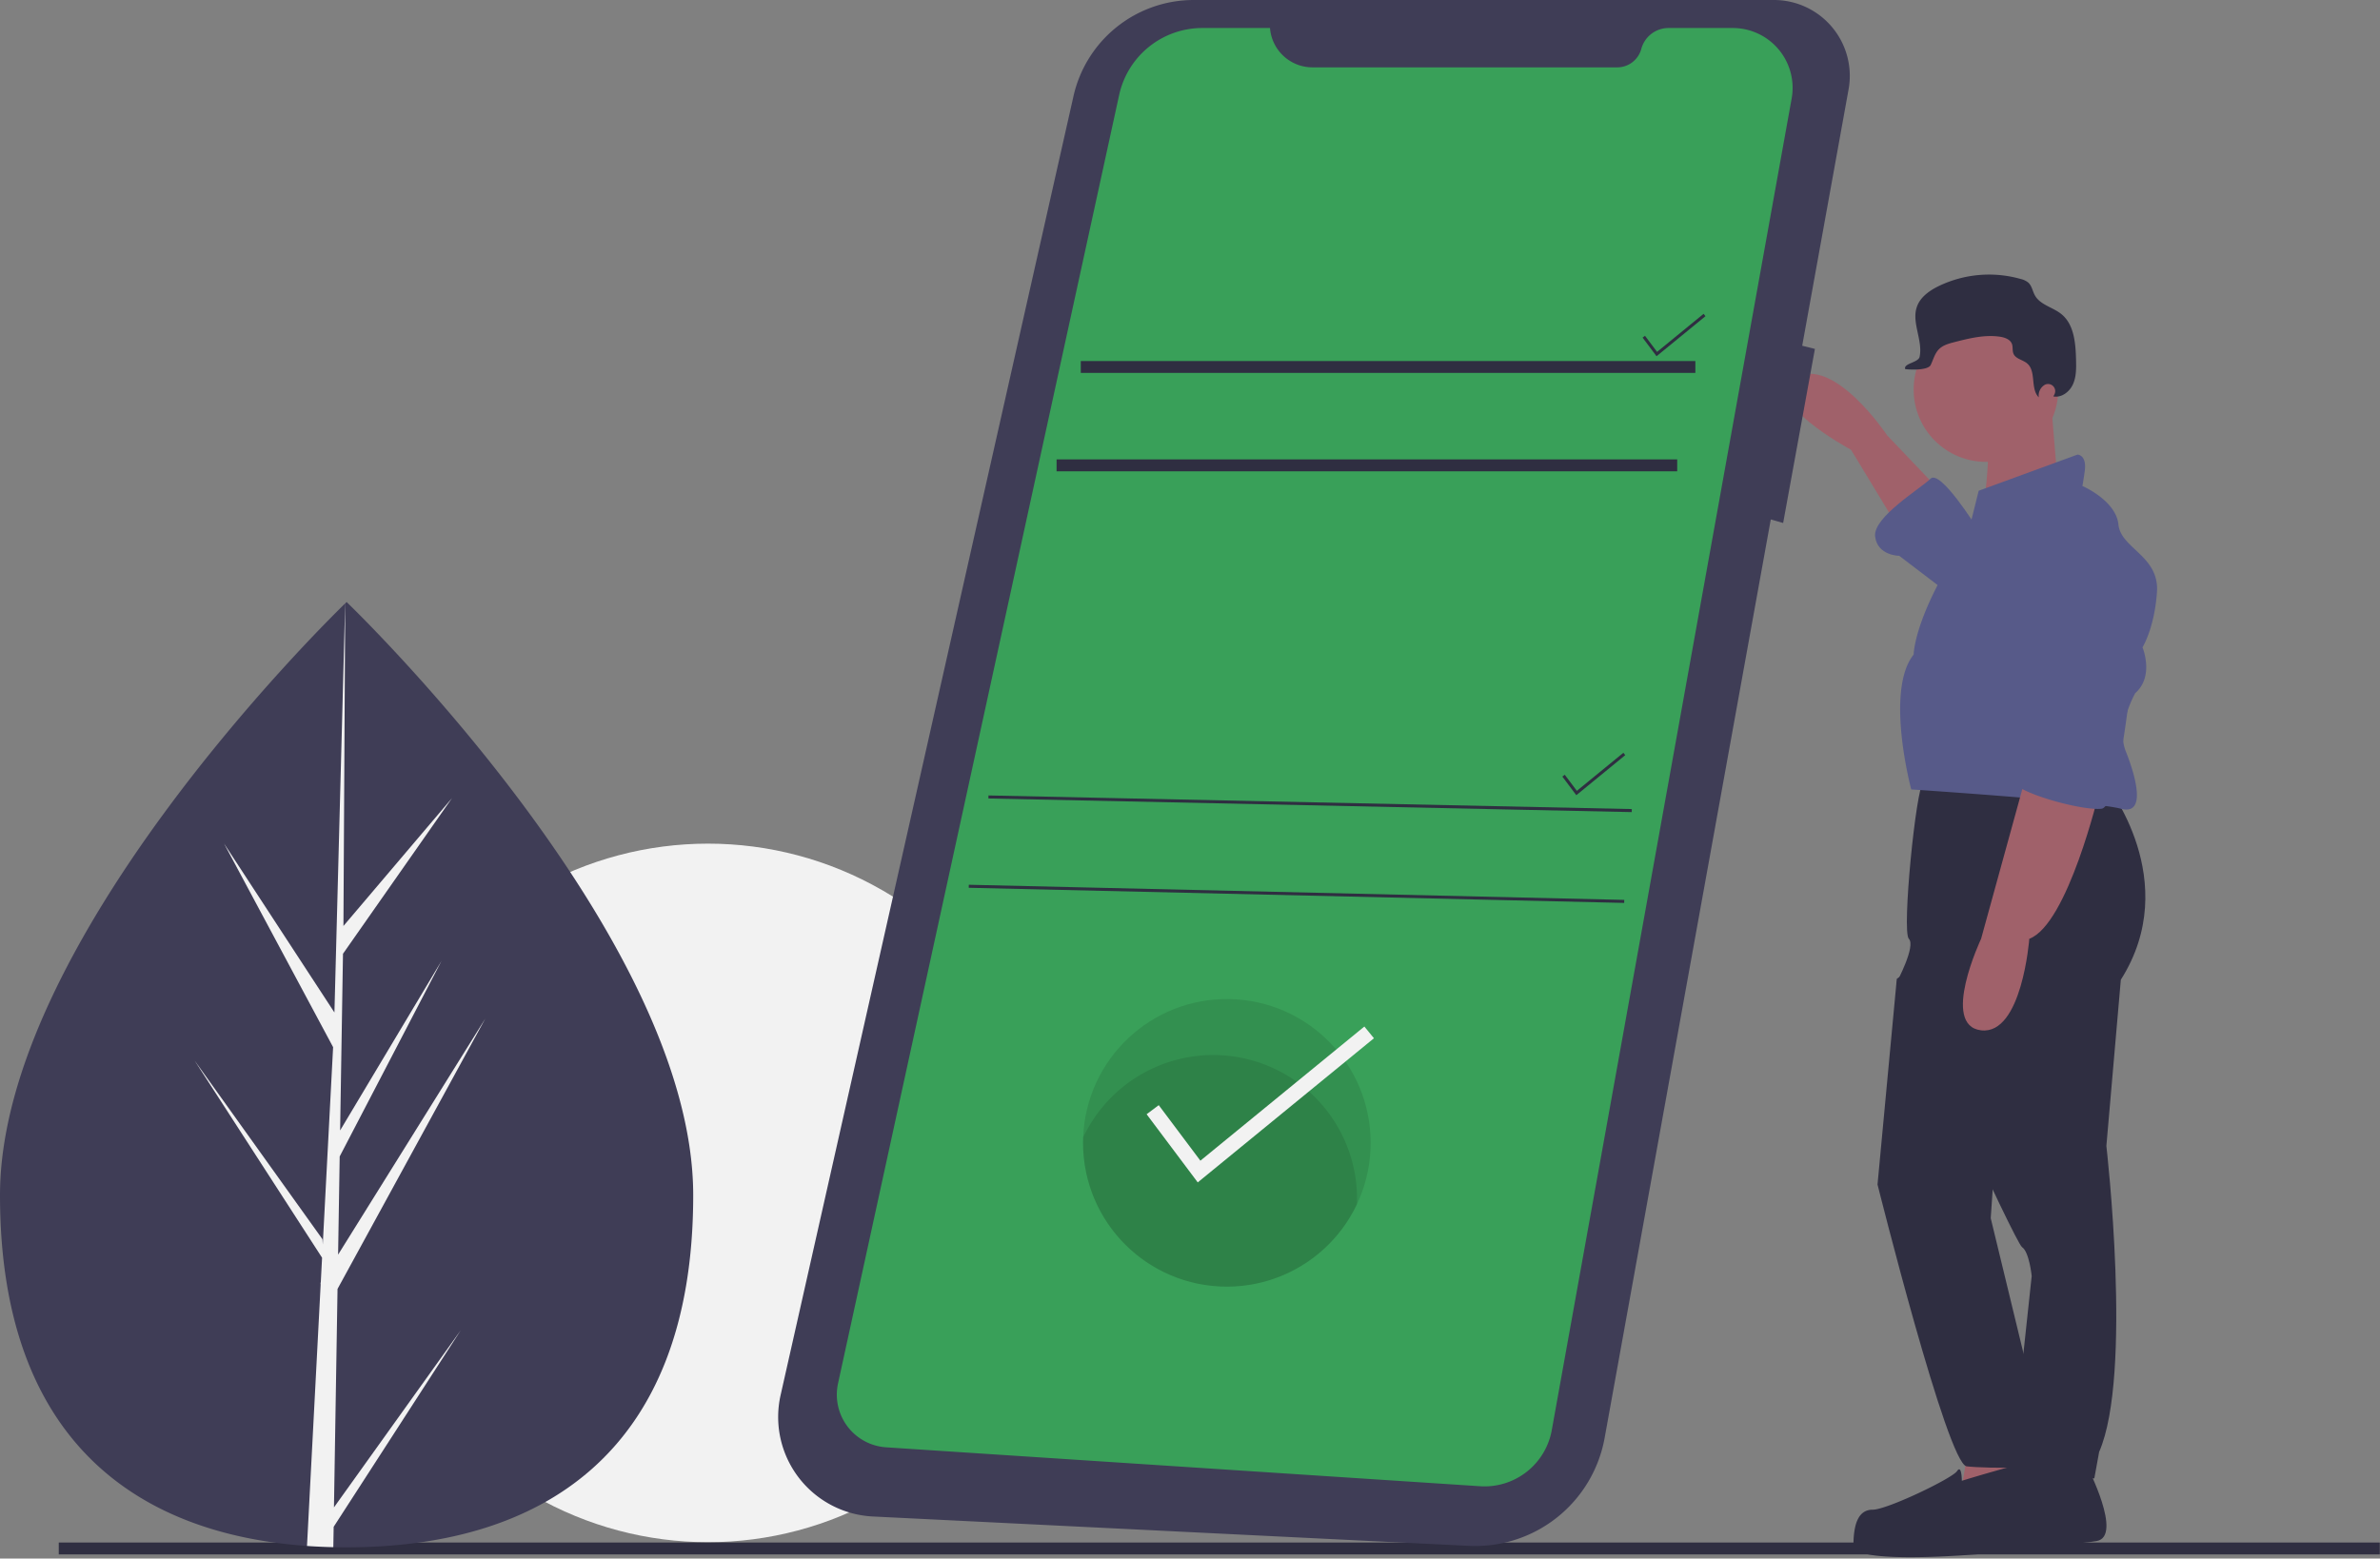
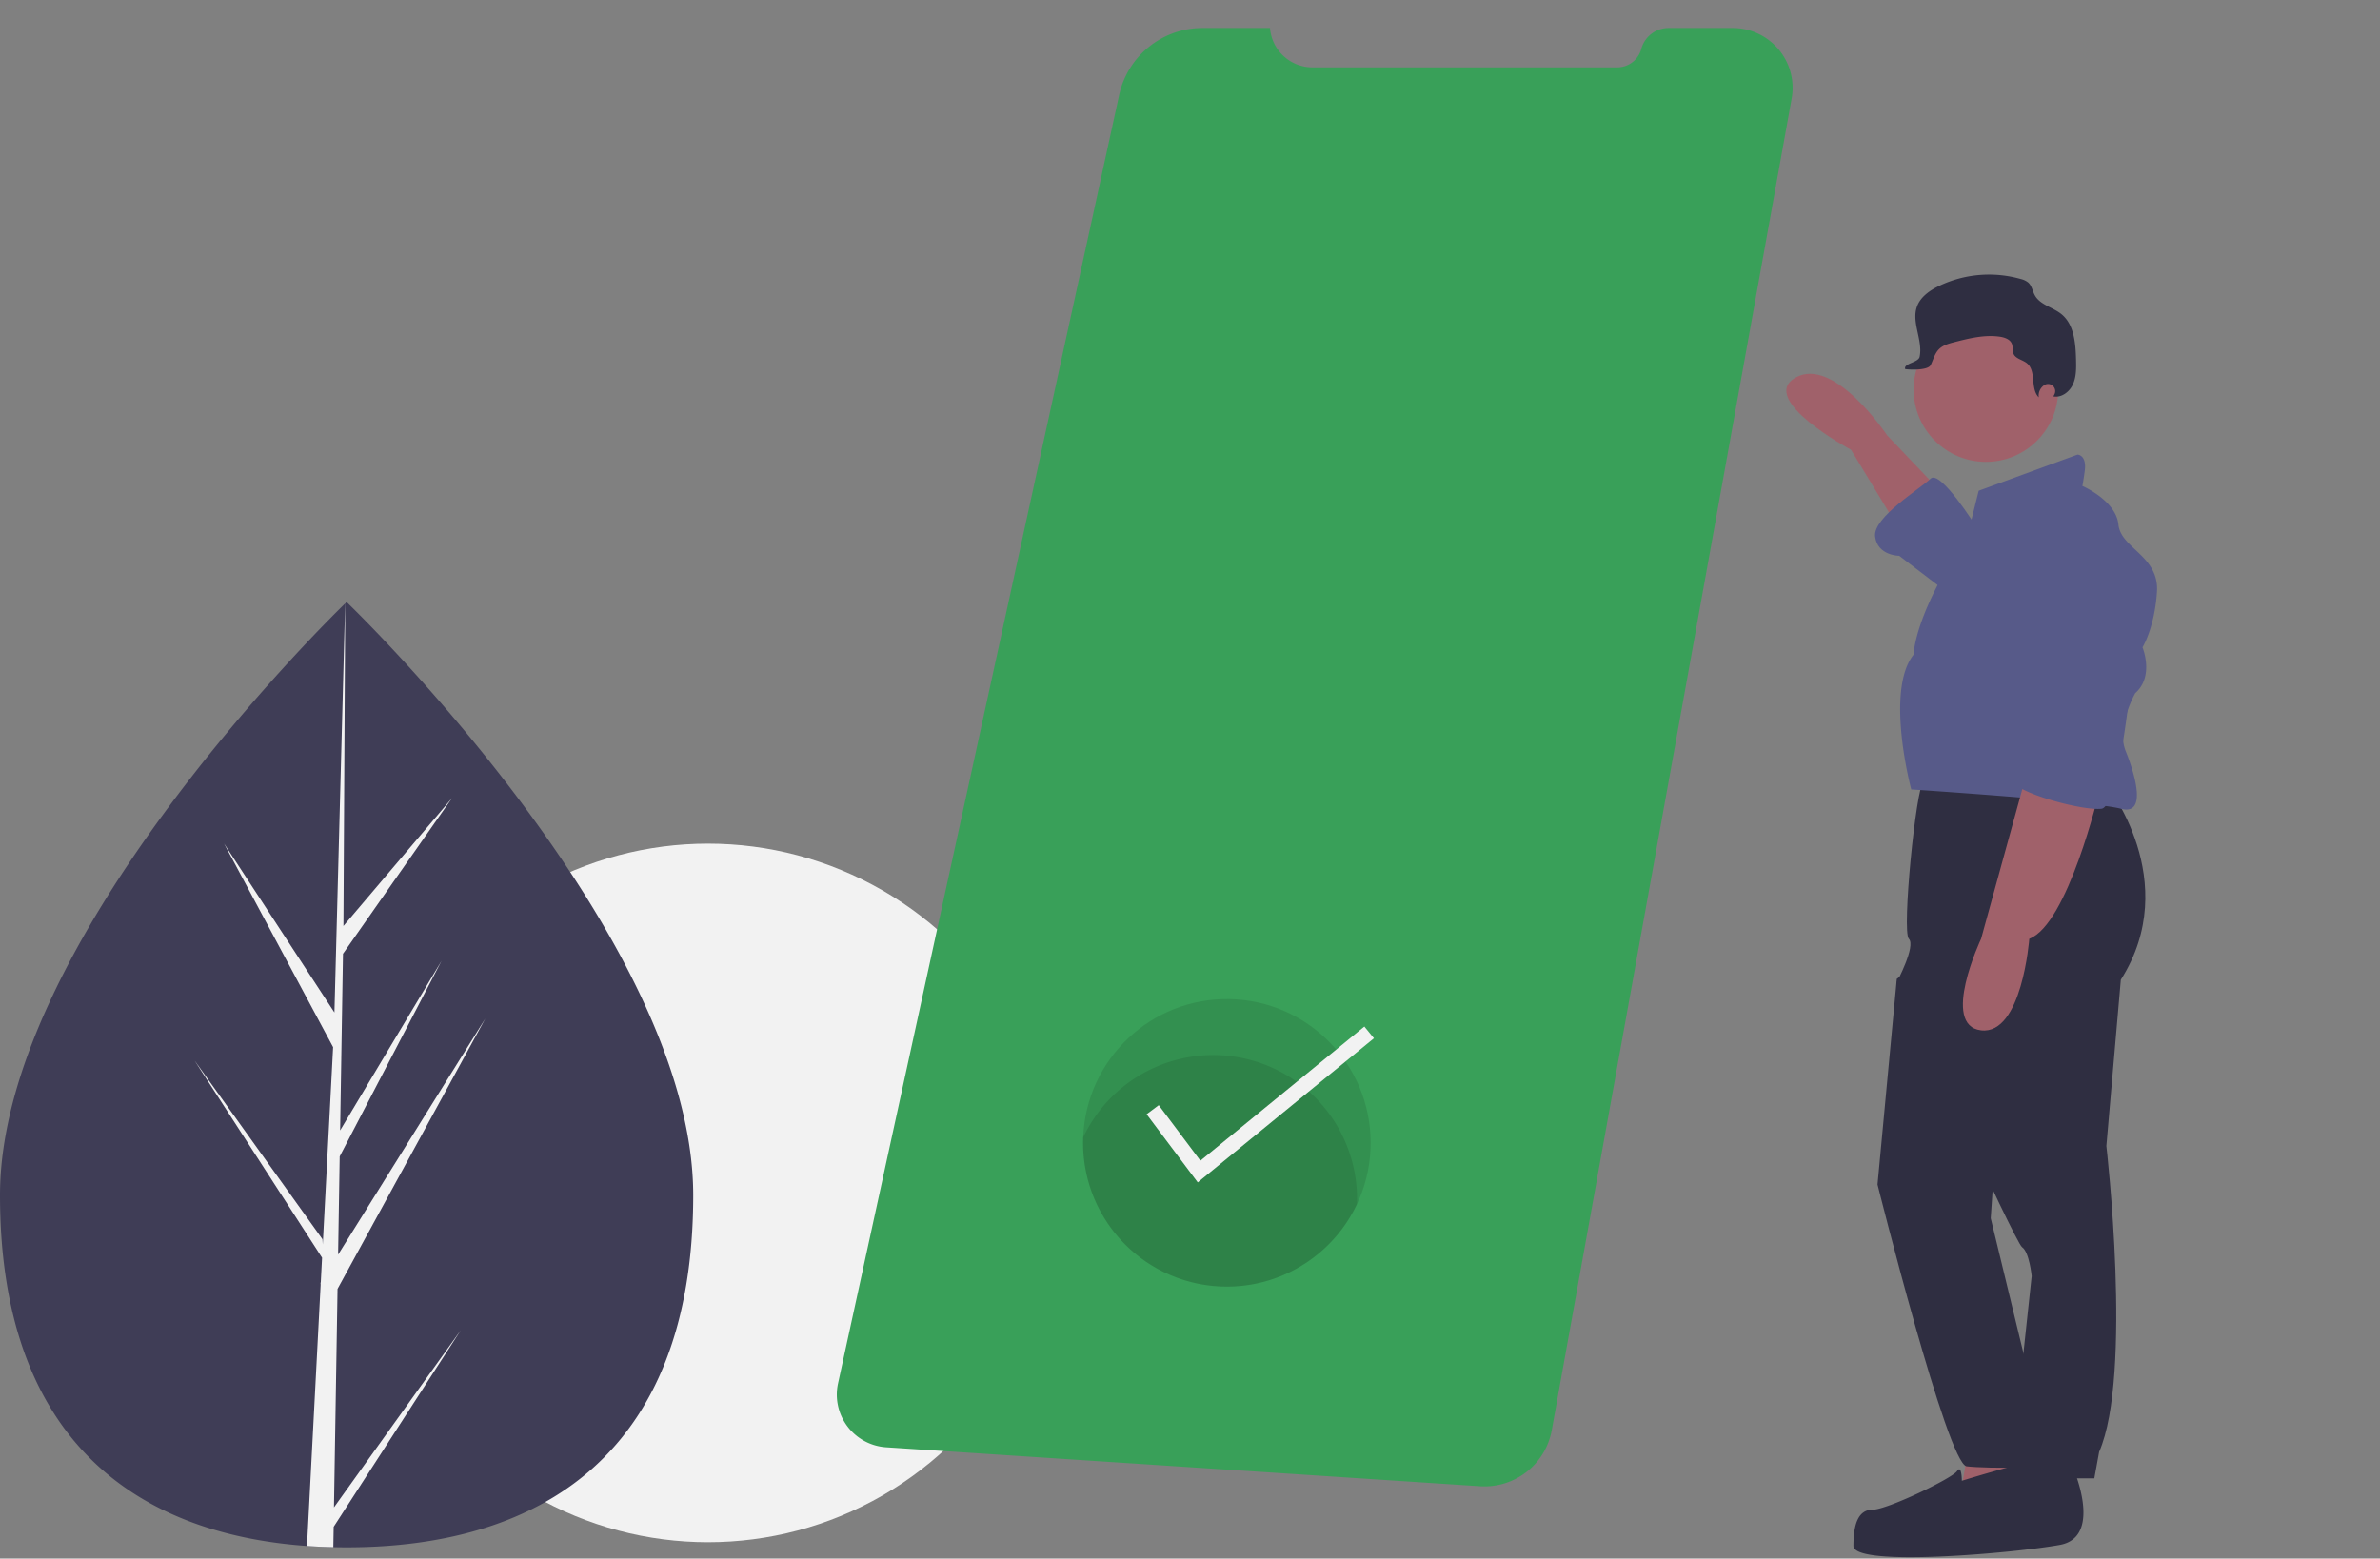
<svg xmlns="http://www.w3.org/2000/svg" width="200" height="131">
  <rect width="100%" height="100%" fill="#808080" stroke="none" />
  <g fill-rule="nonzero" fill="none">
    <ellipse fill="#F2F2F2" cx="59.496" cy="100.27" rx="29.352" ry="29.359" />
-     <path fill="#2F2E41" d="M4.939 129.655h195.042v1H4.939z" />
    <path d="M58.253 100.457c0 21.94-13.04 29.601-29.125 29.601-.375 0-.747-.004-1.118-.014a44.026 44.026 0 01-2.212-.101C11.279 128.916 0 120.86 0 100.457 0 79.343 26.972 52.699 29.006 50.72a7.227 7.227 0 01.121-.117s29.126 27.91 29.126 49.853z" fill="#3F3D56" />
    <path d="M28.065 126.701l10.654-14.888-10.68 16.522-.029 1.709a44.026 44.026 0 01-2.212-.101l1.147-21.95-.008-.17.02-.033.108-2.073-10.707-16.565 10.74 15.01.026.44.868-16.585-9.166-17.115 9.277 14.201.903-34.382.004-.117v.115l-.15 27.113 9.124-10.75-9.162 13.085-.241 14.85 8.52-14.251-8.556 16.437-.134 8.255L40.779 85.62 28.364 108.34l-.3 18.362z" fill="#F2F2F2" />
    <path d="M162.634 40.844l-4.049-4.251s-4.453-6.682-7.692-4.86c-3.24 1.822 4.656 6.074 4.656 6.074l4.048 6.682 3.037-3.645z" fill="#A0616A" />
-     <path d="M175.387 123.251s3.036 5.872.81 6.277c-2.227.405-13.159 1.012-13.361.405-.202-.608-1.822-2.633-.607-3.442 1.214-.81 6.073-1.418 6.073-1.418l1.62-1.62 5.465-.202z" fill="#2F2E41" />
    <path d="M177.006 65.951s6.478 8.099 1.215 16.4l-1.215 13.971s2.227 19.235-.607 25.714l-.405 2.227h-7.085l1.822-17.007s-.203-2.025-.81-2.43c-.607-.405-10.526-22.272-10.526-22.272s1.62-3.037 1.012-3.645c-.607-.607.607-12.755 1.214-13.16.608-.405 15.385.202 15.385.202z" fill="#2F2E41" />
    <path fill="#A0616A" d="M165.468 121.429l-.81 4.657 7.895-.405-1.013-5.062z" />
    <ellipse fill="#A0616A" cx="166.885" cy="32.746" rx="6.073" ry="6.074" />
-     <path d="M172.35 33.758l.607 7.289-6.477 3.037s1.113-6.783.303-8.605l5.567-1.721z" fill="#A0616A" />
    <path d="M165.67 43.68l.607-2.43 8.3-3.038s.81 0 .607 1.418c-.202 1.417-.202 1.214-.202 1.214s2.834 1.215 3.036 3.24c.203 2.025 3.442 2.632 3.24 5.67-.203 3.036-1.215 4.656-1.215 4.656s1.012 2.43-.608 3.847c0 0-1.62 2.835-.81 4.86.81 2.024 1.822 5.466-.404 4.859-2.227-.608-17.612-1.62-17.612-1.62s-2.226-8.301.203-11.338c0 0 0-1.823 1.822-5.467a205.267 205.267 0 013.036-5.872z" fill="#575A89" />
    <path d="M176.399 66.559s-2.632 11.136-5.87 12.35c0 0-.608 8.1-4.05 7.694-3.44-.405 0-7.694 0-7.694l3.847-13.97 6.073 1.62z" fill="#A0616A" />
    <path d="M166.075 44.286s-3.037-4.859-3.846-4.049c-.81.81-4.859 3.24-4.656 4.86.202 1.62 2.024 1.62 2.024 1.62l4.251 3.239 2.227-5.67z" fill="#575A89" />
    <path d="M161.824 80.53l-2.43 1.746-1.619 17.286s5.87 23.486 7.49 23.689c1.62.202 8.3.202 8.097-.405-.202-.607-1.214-3.037-1.214-3.645 0-.607-2.111-5.465-2.111-5.465l-2.748-11.34.608-8.909-6.073-12.958z" fill="#2F2E41" />
    <path d="M164.86 124.466s8.502-2.632 8.907-2.025c.405.607 3.106 6.73-.674 7.414-3.78.685-17.342 1.9-17.342.078 0-1.823.405-3.038 1.62-3.038 1.214 0 6.68-2.632 7.084-3.24.405-.607.405.81.405.81zM172.643 33.145a.6.6 0 00-.811-.802l-.01.006a1.05 1.05 0 00-.495 1.05c-.73-.728-.192-2.189-.98-2.853-.365-.308-.958-.375-1.146-.814-.109-.256-.035-.559-.13-.82-.144-.387-.6-.548-1.008-.61-1.284-.19-2.582.135-3.838.458-.463.119-.948.251-1.285.59-.354.356-.478.873-.695 1.326-.218.454-1.643.413-2.142.349-.173-.493 1.107-.53 1.211-1.041.286-1.398-.709-2.884-.22-4.225.293-.807 1.06-1.342 1.834-1.718a9.737 9.737 0 016.89-.588c.234.052.452.157.637.308.294.275.349.716.545 1.067.446.802 1.505.992 2.219 1.568 1.08.871 1.203 2.446 1.238 3.834.017.7.03 1.426-.257 2.065-.286.638-.965 1.158-1.651 1.024.032-.053.064-.112.094-.174z" fill="#2F2E41" />
    <path d="M171.587 46.26a4.312 4.312 0 015.265.267c1.395 1.186 2.896 2.885 2.786 4.644-.203 3.24-1.417 16.602-3.037 16.805-1.62.202-7.49-1.417-7.49-2.43 0-1.012 1.417-2.227 1.417-2.227l-1.72-10.325a6.826 6.826 0 012.779-6.734z" fill="#575A89" />
-     <path d="M149.018 0H100.31a10.355 10.355 0 00-10.1 8.079L65.597 117.266a8.372 8.372 0 007.752 10.201l50.072 2.468a11.056 11.056 0 0011.423-9.077l13.961-77.196 1.039.297 2.67-14.632-1.068-.267 3.897-21.549A6.377 6.377 0 00149.018 0z" fill="#3F3D56" />
    <path d="M106.722 2.354h-5.685a7.156 7.156 0 00-6.991 5.631L70.423 116.282a4.436 4.436 0 004.041 5.37l49.91 3.272a5.743 5.743 0 006.027-4.713L150.56 8.276a5.031 5.031 0 00-4.95-5.922h-5.394c-1.073 0-2.013.72-2.292 1.757a2.096 2.096 0 01-2.023 1.551h-25.606a3.582 3.582 0 01-3.572-3.308z" fill="#39A059" />
-     <path fill="#2F2E41" d="M90.822 30.345h51.645v1H90.822zM88.787 38.615h52.154v1H88.787zM139.205 29.942l-1.173-1.565.203-.152 1.015 1.352 3.908-3.198.16.197zM132.464 66.84l-1.174-1.566.204-.152 1.014 1.352 3.908-3.198.16.197zM83.06 67.115l.005-.255 54.062 1.145-.006.255zM81.406 74.621l.006-.254 55.08 1.272-.007.255z" />
    <path d="M115.182 96.06c0 6.675-5.41 12.087-12.085 12.087-6.674 0-12.084-5.412-12.084-12.087 0-.151.002-.302.009-.452.246-6.582 5.716-11.756 12.301-11.633 6.585.123 11.859 5.498 11.859 12.085z" fill="#000" opacity=".1" />
    <path d="M114.037 100.768c0 .15-.003.301-.01.451a12.085 12.085 0 01-23.005-5.61 12.085 12.085 0 0123.015 5.159z" fill="#000" opacity=".1" />
    <path fill="#F2F2F2" d="M100.651 99.385l-4.296-5.729 1.018-.763 3.5 4.667 13.779-11.276.805.985z" />
  </g>
</svg>